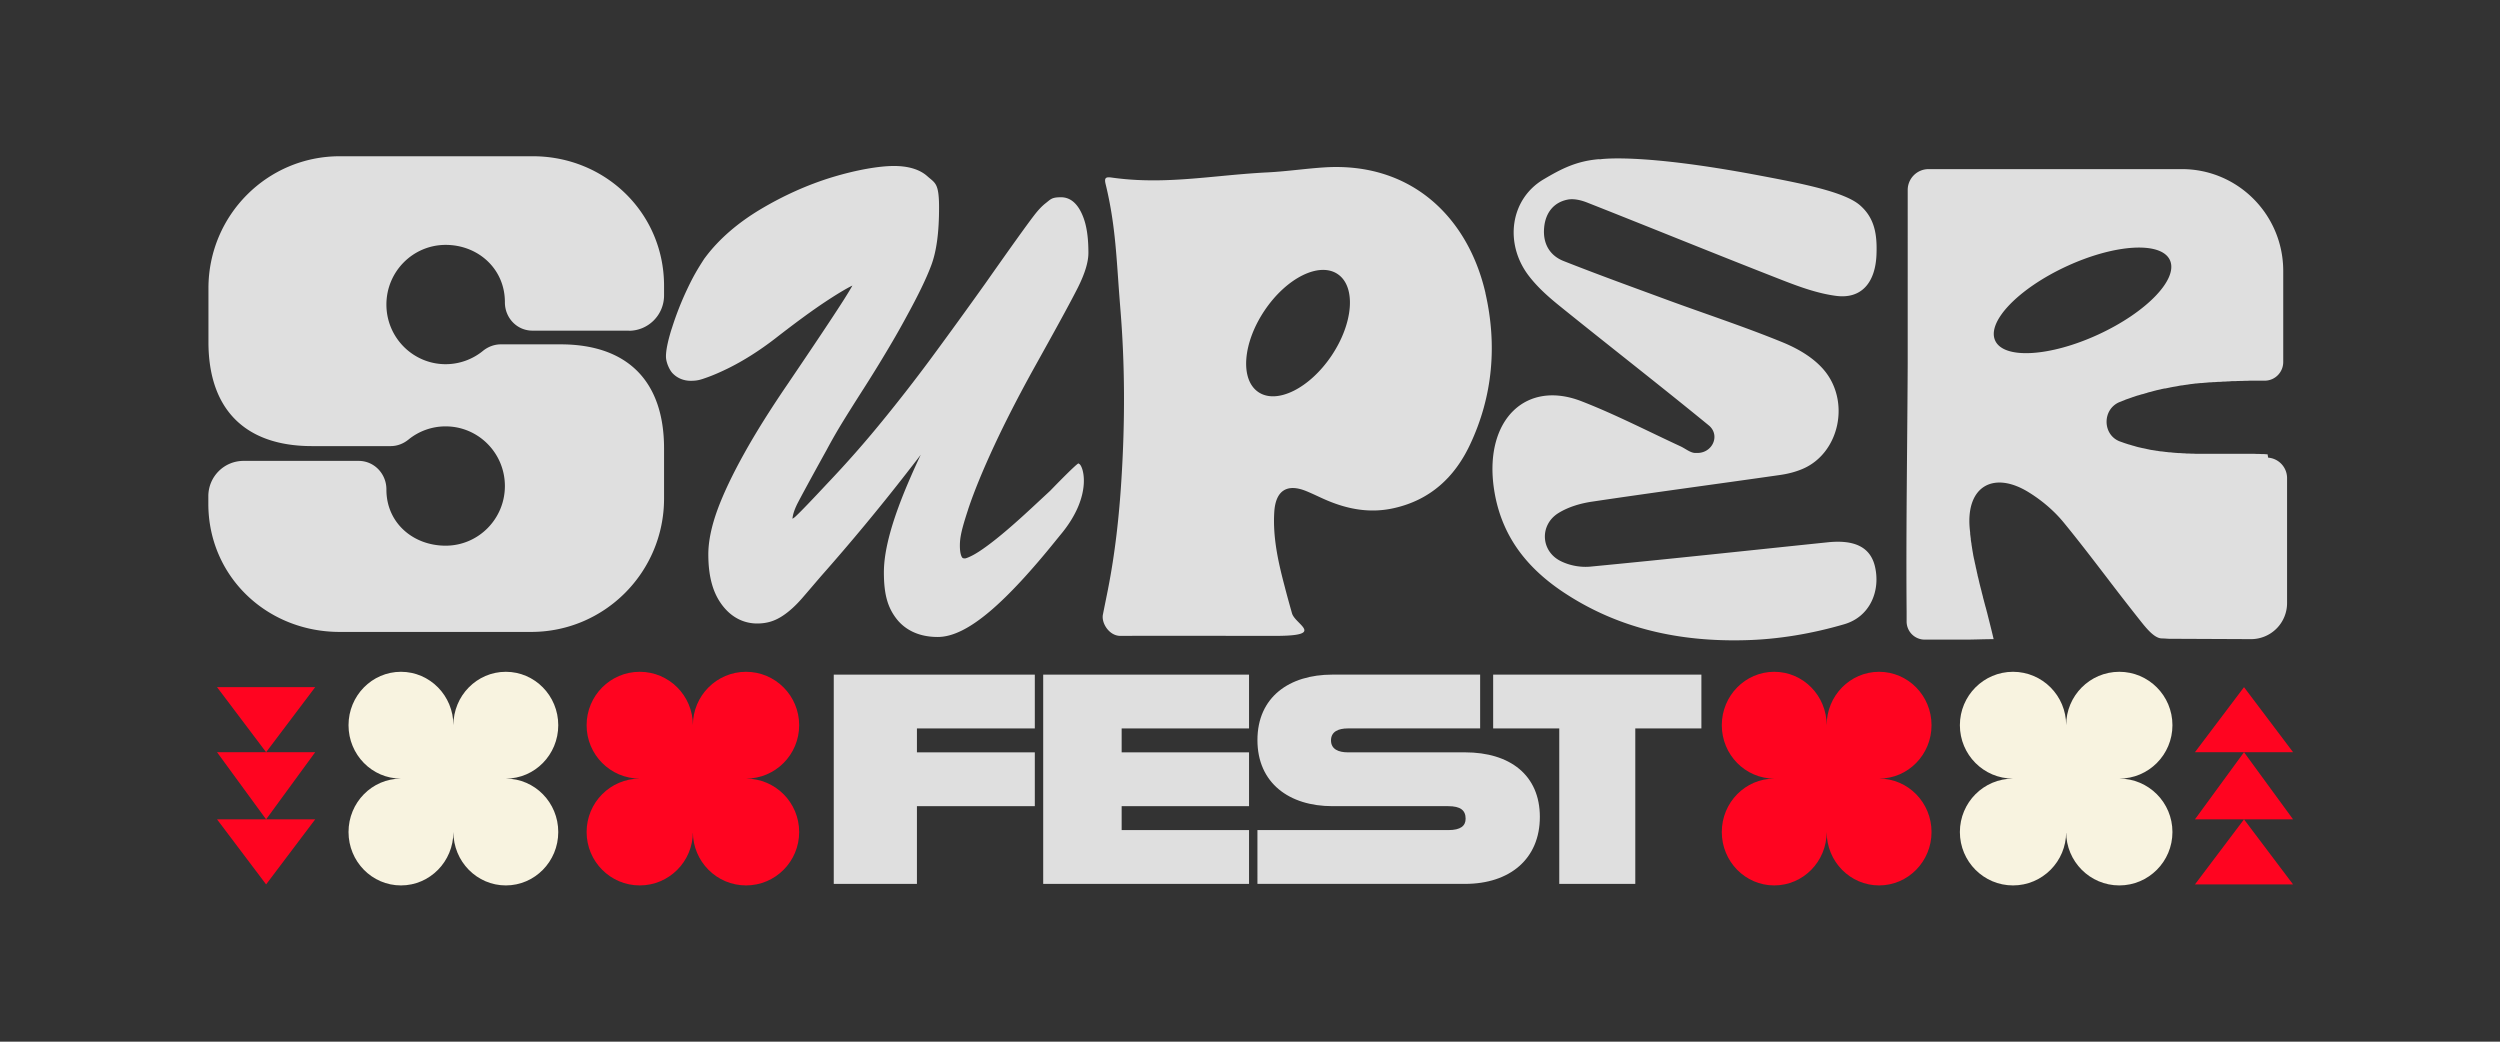
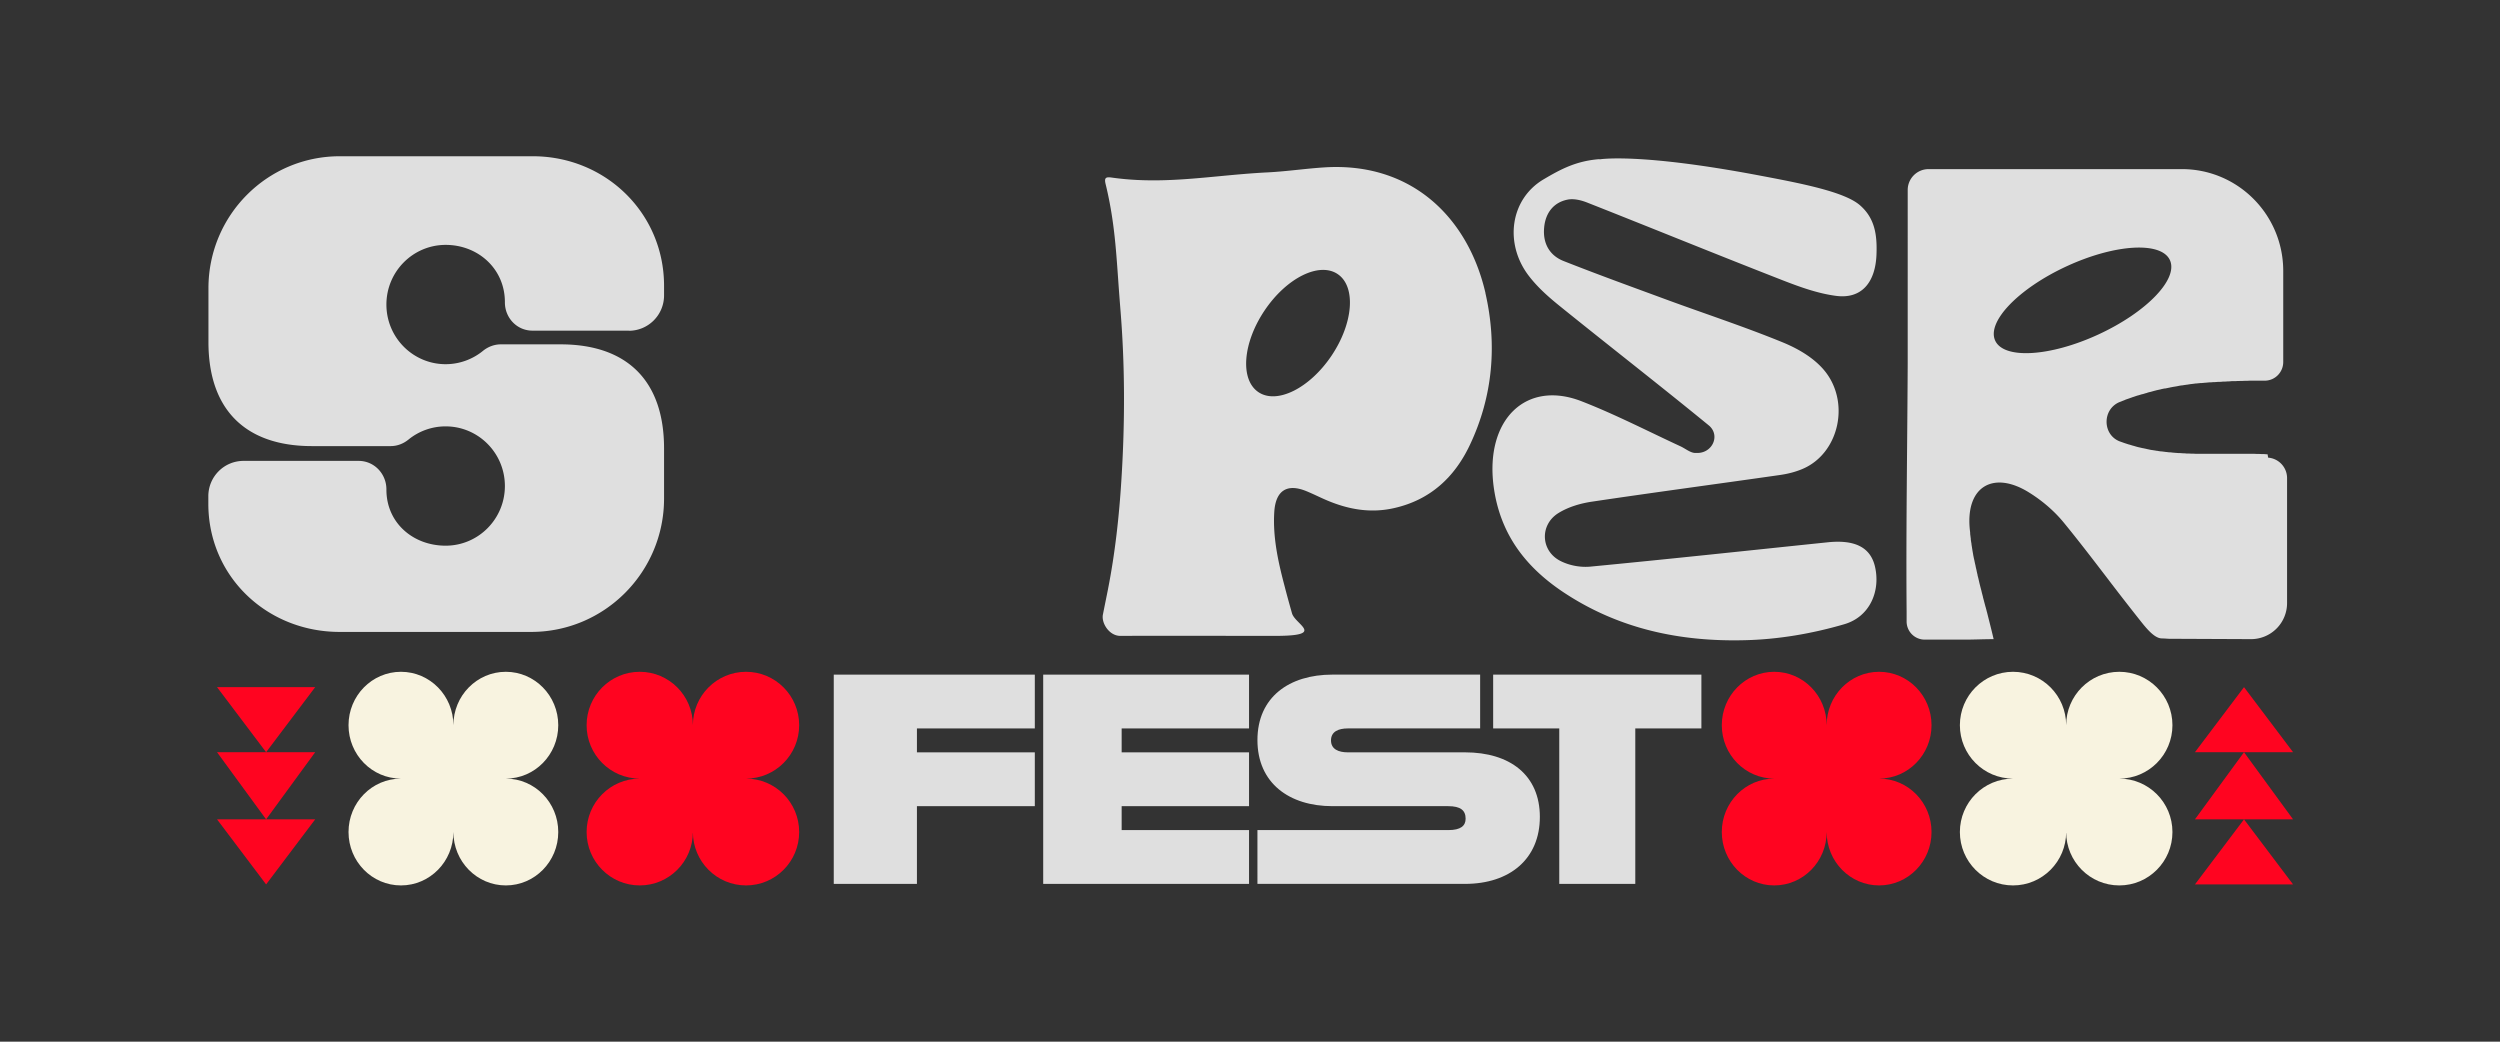
<svg xmlns="http://www.w3.org/2000/svg" width="384" height="160" fill="none" viewBox="0 0 384 160">
  <rect x="0" y="0" width="384" height="160" fill="#333333" stroke="none" />
  <path fill="#fff" fill-opacity=".84" d="M245.673 24.444c-3.566.277-5.919 1.533-8.547 3.085-5.166 3.03-6.121 9.883-2.28 14.87 1.379 1.793 3.107 3.308 4.835 4.693 7.573 6.115 15.257 12.082 22.794 18.252.073.055.128.11.202.185 1.489 1.533.294 4.008-1.912 4.045h-.386c-.735-.018-1.471-.646-2.206-.997-5.073-2.346-10.073-4.933-15.257-6.946-8.511-3.307-14.779 2.79-13.511 12.95.975 7.648 5.166 12.673 10.735 16.386 8.585 5.708 18.052 7.61 27.794 7.37 5.147-.11 10.367-.997 15.349-2.456 3.989-1.164 5.588-5.173 4.706-8.886-.699-2.919-3.07-4.138-7.28-3.695-12.132 1.256-24.264 2.568-36.414 3.732-1.526.148-3.236-.166-4.614-.868-3.033-1.534-3.217-5.542-.313-7.353 1.581-.979 3.475-1.515 5.276-1.773 9.54-1.423 19.117-2.697 28.658-4.064 1.213-.167 2.444-.462 3.602-.961 5.662-2.42 7.408-10.493 3.107-15.352-1.691-1.902-4.062-3.214-6.342-4.138-5.661-2.309-11.433-4.212-17.15-6.3-5.46-2.013-10.938-3.99-16.36-6.132-2.004-.795-3.217-2.55-2.978-5.136.22-2.401 1.581-3.88 3.566-4.286.974-.203 2.114.074 3.088.462 9.926 3.916 19.834 7.962 29.779 11.841 2.739 1.072 5.57 2.106 8.419 2.476 3.842.499 6.029-1.977 6.195-6.355.11-2.919-.202-5.579-2.592-7.611s-8.934-3.307-15.294-4.508c-18.695-3.547-24.65-2.494-24.65-2.494l-.019-.036ZM96.594 50.805c2.978 0 5.405-2.42 5.405-5.431v-1.478C101.999 32.701 92.973 24 81.834 24h-29.65c-11.14 0-20.166 9.07-20.166 20.266v8.276c0 10.382 5.68 15.98 15.9 15.98h12.096c.993 0 1.949-.37 2.72-.998a9 9 0 0 1 5.718-2.032c5.018 0 9.099 4.1 9.099 9.162 0 5.062-4.081 9.163-9.1 9.163-5.018 0-9.098-3.528-9.098-8.59v-.055c0-2.402-1.876-4.379-4.265-4.379H37.404c-2.978 0-5.404 2.42-5.404 5.432v1.145c0 11.195 9.026 19.693 20.165 19.693h29.43c11.268 0 20.404-9.182 20.404-20.487v-7.704c0-10.382-5.68-15.98-15.9-15.98h-9.173c-.993 0-1.967.37-2.74.998a9.065 9.065 0 0 1-5.734 2.05c-5.019 0-9.1-4.1-9.1-9.162 0-5.062 4.081-9.163 9.1-9.163 5.018 0 9.099 3.713 9.099 8.775v.055c0 2.383 1.856 4.342 4.227 4.342h14.816v.018Z" />
  <path fill="#fff" fill-opacity=".84" fill-rule="evenodd" d="M347.672 69.74c.202.018.405.037.625.037l.092.517a3.154 3.154 0 0 1 2.905 3.14V92.63a5.537 5.537 0 0 1-5.533 5.542l-12.629-.056c-.12-.006-.241-.014-.364-.022a11.628 11.628 0 0 0-.757-.033c-1.144-.053-2.369-1.599-3.307-2.782l-.167-.211a409.4 409.4 0 0 1-4.98-6.42c-2.182-2.85-4.365-5.702-6.638-8.47-1.452-1.755-3.29-3.306-5.22-4.507-5.405-3.4-9.724-1.053-9.155 5.468.01.12.023.24.037.36.014.12.028.24.037.36v.167c.018.12.032.235.046.35.014.116.028.232.046.352v.074c.016.193.046.373.078.563l.014.083c.018.055.018.11.018.166l.055.351.055.352a.351.351 0 0 1 .019.129l.055.314.055.314a.396.396 0 0 1 .019.148c.027.12.05.235.073.35.023.116.046.232.074.352a.29.29 0 0 0 .011.032c.014.04.025.072.025.115.019.102.042.208.065.315.023.106.046.212.064.313.006.013.008.008.01.005.002-.007.003-.008.027.125.037.203.073.388.128.591.019.074.037.166.056.259.036.203.091.424.147.646v.074c.073.24.128.48.183.72 0 .028.01.056.019.084a.276.276 0 0 1 .018.083c.111.48.239.979.368 1.46 0 .027.009.055.018.082.009.028.019.056.019.084.027.12.059.24.092.36.032.12.064.24.091.36a.162.162 0 0 1 .019.092c.027.12.06.236.092.351.032.116.064.231.092.351l.22.832a.256.256 0 0 1 .037.11c.055.204.11.425.165.647l.015.041c.012.034.022.061.022.088.094.38.19.758.286 1.138.241.953.483 1.912.707 2.89-.778 0-1.569.02-2.365.04-.54.013-1.082.026-1.624.034h-6.599a2.78 2.78 0 0 1-2.776-2.79v-1.312c-.073-8.511 0-17.03.074-25.548.036-4.256.073-8.512.092-12.766V29.19a3.208 3.208 0 0 1 3.198-3.214h38.915c8.603 0 15.569 7.002 15.569 15.647v13.985c0 1.551-1.231 2.826-2.775 2.863h-2.39c-.202.019-.404.019-.606.019h-.111c-.165.018-.349.018-.515.018h-.165c-.202.018-.404.018-.607.018v.019h-.753c-.166.018-.331.037-.515.037h-.11a6.68 6.68 0 0 1-.607.037h-.147a4.497 4.497 0 0 1-.496.037h-.147c-.101 0-.203.009-.304.018a3.08 3.08 0 0 1-.303.019h-.11c-.095 0-.184.01-.271.019-.083.009-.163.018-.244.018h-.165l-.607.055h-.037a77.192 77.192 0 0 0-.588.056h-.165a39.02 39.02 0 0 0-.533.055h-.092c-.101.01-.203.023-.304.037a6.803 6.803 0 0 1-.303.037c-.055.018-.11.018-.165.018a5.34 5.34 0 0 0-.249.037 4.462 4.462 0 0 1-.248.037c-.055.019-.092.019-.147.019-.101.018-.202.032-.303.046-.101.014-.202.027-.303.046a.314.314 0 0 1-.129.018 4.326 4.326 0 0 0-.566.087 6.949 6.949 0 0 1-.473.089c-.087.014-.174.028-.266.046h-.037l-.285.056c-.096.018-.193.036-.285.055a.531.531 0 0 1-.165.037c-.166.037-.35.074-.533.11h-.092c-.202.038-.405.075-.607.13-.055.018-.11.037-.165.037l-.497.11a1.593 1.593 0 0 0-.032.012c-.039.014-.071.026-.115.026l-.606.166a.342.342 0 0 1-.129.037c-.165.037-.331.074-.496.13-.019.005-.037.014-.055.022-.037.016-.074.033-.111.033-.125.031-.244.069-.361.105-.089.028-.176.056-.264.08-.006 0 .006-.007.019-.013.024-.012.049-.024-.074.013l-.551.166a2.844 2.844 0 0 0-.202.055c-.092.028-.184.06-.276.093a6.337 6.337 0 0 1-.276.092c-.018.018-.055.018-.073.018l-.607.222-.166.056c-.165.055-.331.11-.496.184l-.028.016c-.034.018-.072.04-.101.04a7.616 7.616 0 0 0-.303.12 8.105 8.105 0 0 1-.303.12c-.019.018-.037.018-.055.018-2.666 1.109-2.647 5.007.037 6.041.22.074.422.148.623.221h.001a.603.603 0 0 1 .084.029c.031.012.069.026.137.046.064.018.133.041.202.064s.138.047.202.065a.609.609 0 0 1 .083.028.287.287 0 0 0 .101.027c.125.032.245.07.361.106.089.028.177.055.264.08a.18.18 0 0 1 .074.018.19.19 0 0 0 .073.018l.127.039c.135.041.261.08.388.109l.033.011c.038.014.07.026.114.026.097.024.19.045.281.065.117.026.23.052.344.083l.018.005s-.026-.014.111.013c.184.037.349.074.514.11a.658.658 0 0 0 .184.038c.176.048.365.082.544.114l.081.015h.055c.1.02.199.035.301.05.087.012.176.026.269.043a.512.512 0 0 0 .166.018c.183.037.386.074.57.092h.073c.101.01.207.023.313.037.105.014.211.028.312.037a.49.49 0 0 0 .165.019l.162.021c.118.017.24.034.353.034.012 0 .006-.002 0-.004-.012-.004-.024-.008.11.004.073.007.144.016.213.025.122.016.24.03.357.03a.97.97 0 0 0 .239.02c.166.018.35.036.515.036h.147c.202.019.423.037.625.037h.11c.184.037.35.037.533.037h.166c.202.018.423.018.625.018h.018c.202.019.405.019.607.019h8.695c.202.018.422.018.624.018h.129c.166.019.349.019.515.019h.165ZM333.3 39.962c1.323 2.903-3.613 8.022-11.026 11.432-7.412 3.41-14.493 3.822-15.816.918-1.323-2.904 3.614-8.022 11.026-11.433 7.412-3.41 14.493-3.821 15.816-.917Z" clip-rule="evenodd" />
-   <path fill="#fff" fill-opacity=".84" d="M165.691 71.144c-.514.222-4.375 4.23-4.375 4.23l-2.886 2.68c-2.665 2.475-4.926 4.415-6.709 5.726-.974.72-1.82 1.275-2.5 1.607-.699.351-.974.388-.974.388-.35 0-.405-.074-.46-.147-.11-.148-.349-.61-.349-1.81 0-1.202.22-2.384 1.25-5.506l.037-.13c.9-2.696 2.261-6.022 4.044-9.846 1.599-3.436 3.566-7.278 5.845-11.416l1.397-2.513c2.757-4.95 4.632-8.405 5.57-10.271 1.066-2.143 1.599-3.88 1.599-5.302 0-2.383-.276-4.212-.845-5.616-.772-1.94-1.912-2.919-3.364-2.919s-1.581.314-2.372.924c-.569.443-1.139 1.053-1.764 1.866-1.066 1.385-3.493 4.766-7.427 10.364a883.562 883.562 0 0 1-8.529 11.767 255.062 255.062 0 0 1-7.408 9.514 164.517 164.517 0 0 1-8.364 9.495c-2.481 2.66-4.099 4.342-4.852 5.044a2.397 2.397 0 0 1-.534.406c.037-.462.203-1.2.754-2.31.46-.886 1.599-3.029 4.485-8.238a81.667 81.667 0 0 1 2.5-4.36c.791-1.293 1.82-2.919 3.125-4.97l.037-.055a208.815 208.815 0 0 0 3.768-6.115 127.748 127.748 0 0 0 2.849-5.006c1.784-3.251 3.034-5.82 3.787-7.833.827-2.18 1.213-5.098 1.213-8.904s-.606-3.75-1.801-4.822c-1.158-1.034-2.886-1.57-5.129-1.57-2.242 0-5.68.573-9.522 1.737-3.731 1.145-7.407 2.79-10.974 4.914-3.455 2.069-6.268 4.489-8.345 7.204l-.294.388c-.974 1.515-1.636 2.587-2.629 4.693a47.437 47.437 0 0 0-2.316 5.893l-.129.388c-.551 1.81-.808 3.122-.808 4.045 0 .924.569 2.143 1.066 2.623.717.721 1.673 1.109 2.739 1.109 1.066 0 1.525-.166 2.555-.536.882-.314 1.912-.757 3.125-1.348 2.371-1.164 4.834-2.716 7.279-4.6 3.107-2.42 5.662-4.286 7.61-5.58 1.728-1.145 3.144-2.013 4.265-2.567-.331.61-.772 1.311-1.269 2.106-1.654 2.605-4.595 7.001-8.713 13.08-2.61 3.823-4.852 7.389-6.636 10.603-1.801 3.233-3.18 6.133-4.099 8.627-.937 2.568-1.415 4.877-1.415 6.872 0 3.196.625 5.653 1.912 7.5 1.783 2.568 4.025 3.122 5.588 3.122 1.562 0 2.757-.406 3.952-1.2 1.029-.684 2.004-1.589 3.015-2.753.882-1.016 1.838-2.143 2.886-3.362a327.492 327.492 0 0 0 13.106-15.795c.698-.905 1.434-1.829 2.169-2.808a109.24 109.24 0 0 0-1.618 3.566c-2.72 6.244-4.044 10.973-4.044 14.501 0 3.529.644 5.468 1.967 7.168.993 1.256 2.886 2.753 6.305 2.753 2.298 0 4.963-1.33 8.162-4.065 2.849-2.438 6.213-6.077 10.036-10.825l.57-.702c5.441-6.429 3.383-11.232 2.868-10.992l.018-.11Z" />
  <path fill="#fff" fill-opacity=".84" fill-rule="evenodd" d="M203.322 25.718c13.474-.905 22.187 7.703 24.853 19.323l-.019-.037c1.82 7.944 1.158 15.85-2.371 23.314-2.353 4.987-6.084 8.46-11.617 9.717-3.695.85-7.169.203-10.57-1.275-.402-.175-.801-.36-1.201-.546-.569-.263-1.139-.527-1.722-.766-2.996-1.237-4.742-.092-4.945 3.196-.238 3.88.589 7.611 1.563 11.306.368 1.423.662 2.494 1.158 4.25.14.495.626.989 1.072 1.441 1.13 1.147 2 2.031-3.682 2.031-2.642 0-5.187-.004-7.732-.008-5.088-.008-10.173-.017-16.018.008-1.728 0-2.941-1.977-2.684-3.27.257-1.288.513-2.558.77-3.828l.002-.014c1.103-5.616 1.728-11.288 2.078-16.996.551-8.775.551-17.568-.184-26.343a315.536 315.536 0 0 1-.325-4.344c-.346-4.938-.657-9.391-1.918-14.573-.239-.96-.018-1.164.901-1.034 5.753.82 11.081.315 16.586-.207 2.428-.23 4.891-.463 7.439-.588 1.541-.08 3.077-.239 4.61-.398 1.32-.137 2.638-.274 3.956-.36Zm2.158 16.392c2.833 1.927 2.398 7.544-.971 12.546-3.37 5.001-8.398 7.493-11.231 5.565-2.833-1.927-2.398-7.544.972-12.546 3.369-5.001 8.397-7.493 11.23-5.565Z" clip-rule="evenodd" />
  <path fill="#fff" fill-opacity=".84" d="M128.065 103.623h30.882v8.265H140.84v3.673h18.107v8.265H140.84v11.939h-12.775v-32.144.002Zm32.17 0h31.617v8.265h-19.567v3.673h19.567v8.265h-19.567v3.674h19.567v8.265h-31.617v-32.144.002Zm79.268 8.263h-10.154v-8.265h31.985v8.265H251.18v23.879h-11.677v-23.879Z" />
  <path fill="#fff" fill-opacity=".84" d="M193.14 127.5h29.347c1.857 0 2.632-.643 2.632-1.745 0-1.286-.773-1.929-2.683-1.929h-17.789c-6.605 0-11.505-3.536-11.505-10.149 0-6.612 4.9-10.056 11.505-10.056h22.702v8.265h-20.328c-1.393 0-2.58.458-2.58 1.837 0 1.378 1.187 1.836 2.58 1.836h17.995c6.913 0 11.505 3.49 11.505 9.92s-4.592 10.286-11.505 10.286h-31.874V127.5h-.002Z" />
  <path fill="#F8F3E0" d="M69.641 111.391c0-4.531 3.606-8.203 8.054-8.203s8.054 3.672 8.054 8.203c0 4.53-3.606 8.203-8.054 8.203 4.448 0 8.054 3.672 8.054 8.203 0 4.53-3.606 8.203-8.054 8.203-4.447 0-8.053-3.673-8.053-8.203h-.001c0 4.53-3.606 8.203-8.054 8.203s-8.053-3.673-8.053-8.203c0-4.531 3.605-8.203 8.053-8.203-4.448 0-8.053-3.673-8.053-8.203 0-4.531 3.605-8.203 8.053-8.203s8.054 3.672 8.054 8.203Z" />
  <path fill="#FF0420" d="M272.522 119.594c-4.448 0-8.054 3.672-8.054 8.203 0 4.53 3.606 8.203 8.053 8.203 4.448 0 8.054-3.673 8.054-8.203h.001c0 4.53 3.606 8.203 8.053 8.203 4.448 0 8.054-3.673 8.054-8.203 0-4.531-3.606-8.203-8.054-8.203 4.448 0 8.054-3.673 8.054-8.203 0-4.531-3.606-8.203-8.054-8.203-4.447 0-8.053 3.672-8.053 8.203h-.001c0-4.531-3.606-8.203-8.054-8.203-4.447 0-8.053 3.672-8.053 8.203 0 4.53 3.606 8.203 8.054 8.203Zm-166.094-8.203c0-4.531 3.655-8.203 8.163-8.203 4.508 0 8.162 3.672 8.162 8.203 0 4.53-3.654 8.203-8.162 8.203 4.508 0 8.162 3.672 8.162 8.203 0 4.53-3.654 8.203-8.162 8.203-4.508 0-8.163-3.673-8.163-8.203 0 4.53-3.655 8.203-8.163 8.203-4.508 0-8.162-3.673-8.162-8.203 0-4.53 3.654-8.203 8.161-8.203-4.507-.001-8.161-3.673-8.161-8.203 0-4.531 3.654-8.203 8.162-8.203 4.508 0 8.163 3.672 8.163 8.203Z" />
  <path fill="#F8F3E0" d="M317.362 111.391c0-4.531 3.655-8.203 8.163-8.203 4.508 0 8.162 3.672 8.162 8.203 0 4.53-3.654 8.203-8.162 8.203 4.508 0 8.162 3.672 8.162 8.203 0 4.53-3.654 8.203-8.162 8.203-4.508 0-8.163-3.673-8.163-8.203 0 4.53-3.655 8.203-8.163 8.203-4.508 0-8.162-3.673-8.162-8.203 0-4.53 3.654-8.203 8.161-8.203-4.507-.001-8.161-3.673-8.161-8.203 0-4.531 3.654-8.203 8.162-8.203 4.508 0 8.163 3.672 8.163 8.203Z" />
  <path fill="#FF0420" d="m40.875 115.538 7.538-9.992H33.338l7.537 9.992Zm0 10.316 7.538-10.315H33.338l7.537 10.315Zm7.538 0-7.538 9.992-7.537-9.992h15.075Zm296.267 0-7.537 9.992h15.074l-7.537-9.992Zm0-10.316-7.537 10.315h15.074l-7.537-10.315Zm-7.537 0 7.537-9.992 7.537 9.992h-15.074Z" />
</svg>